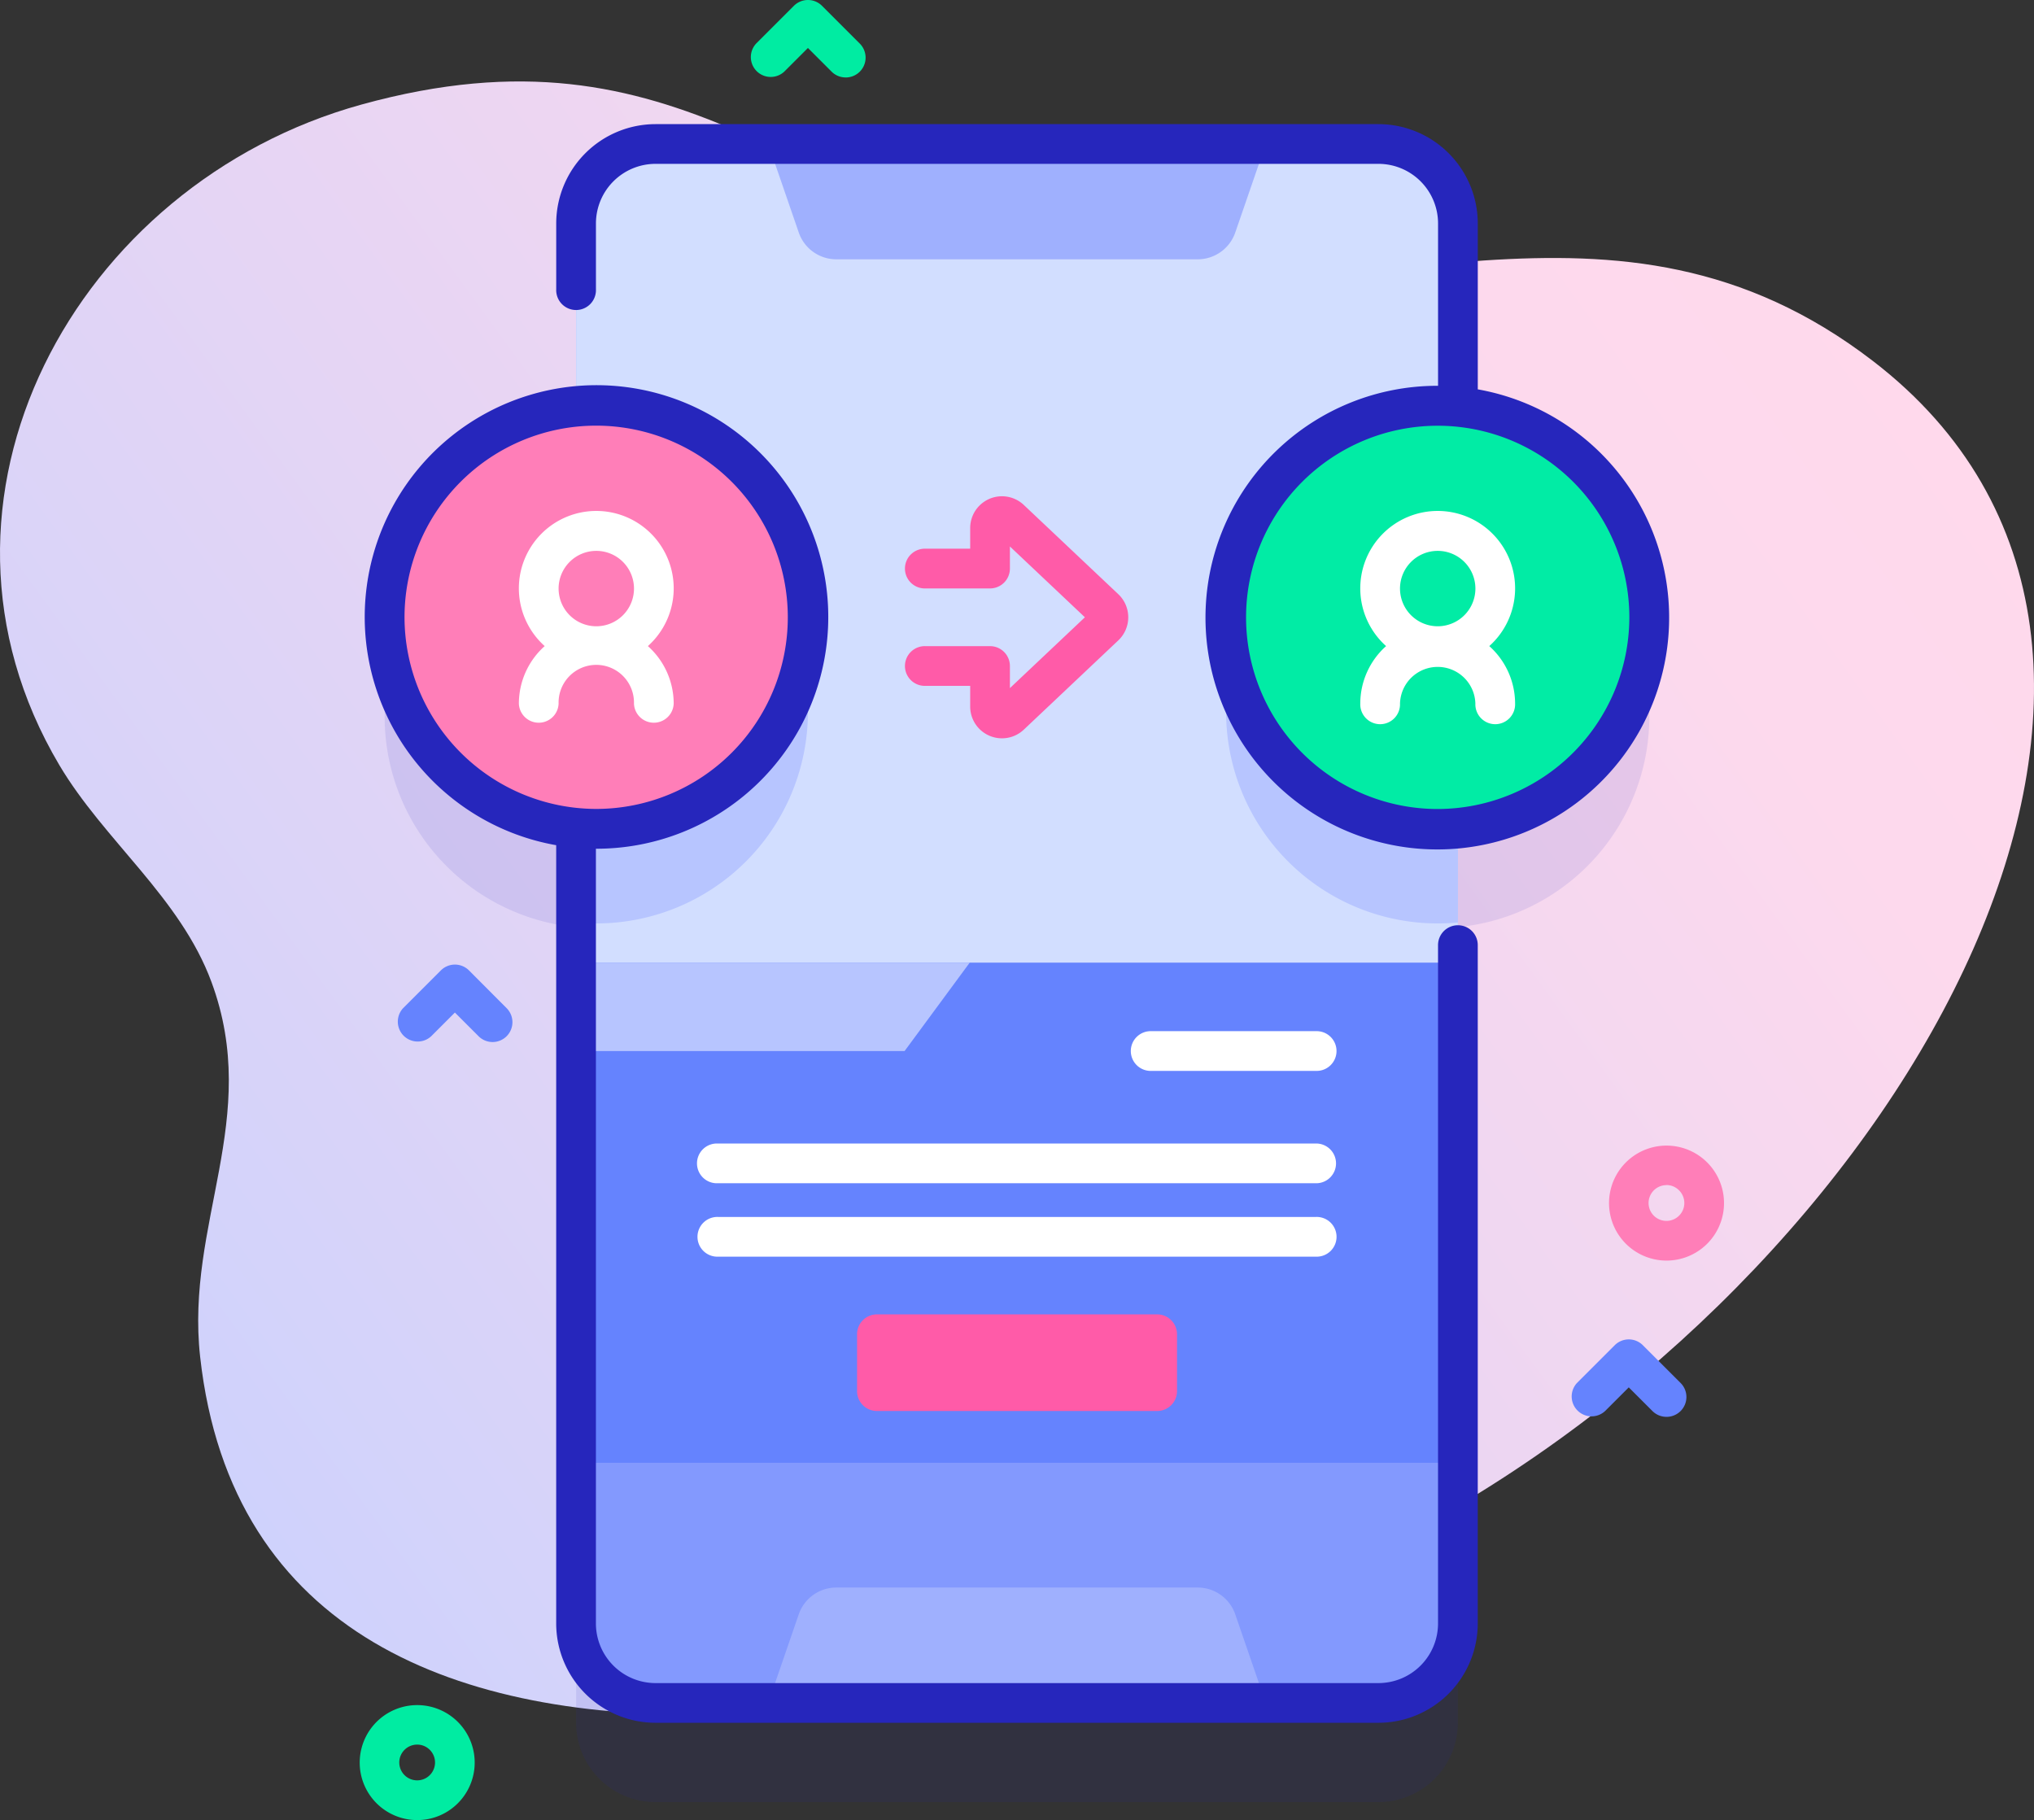
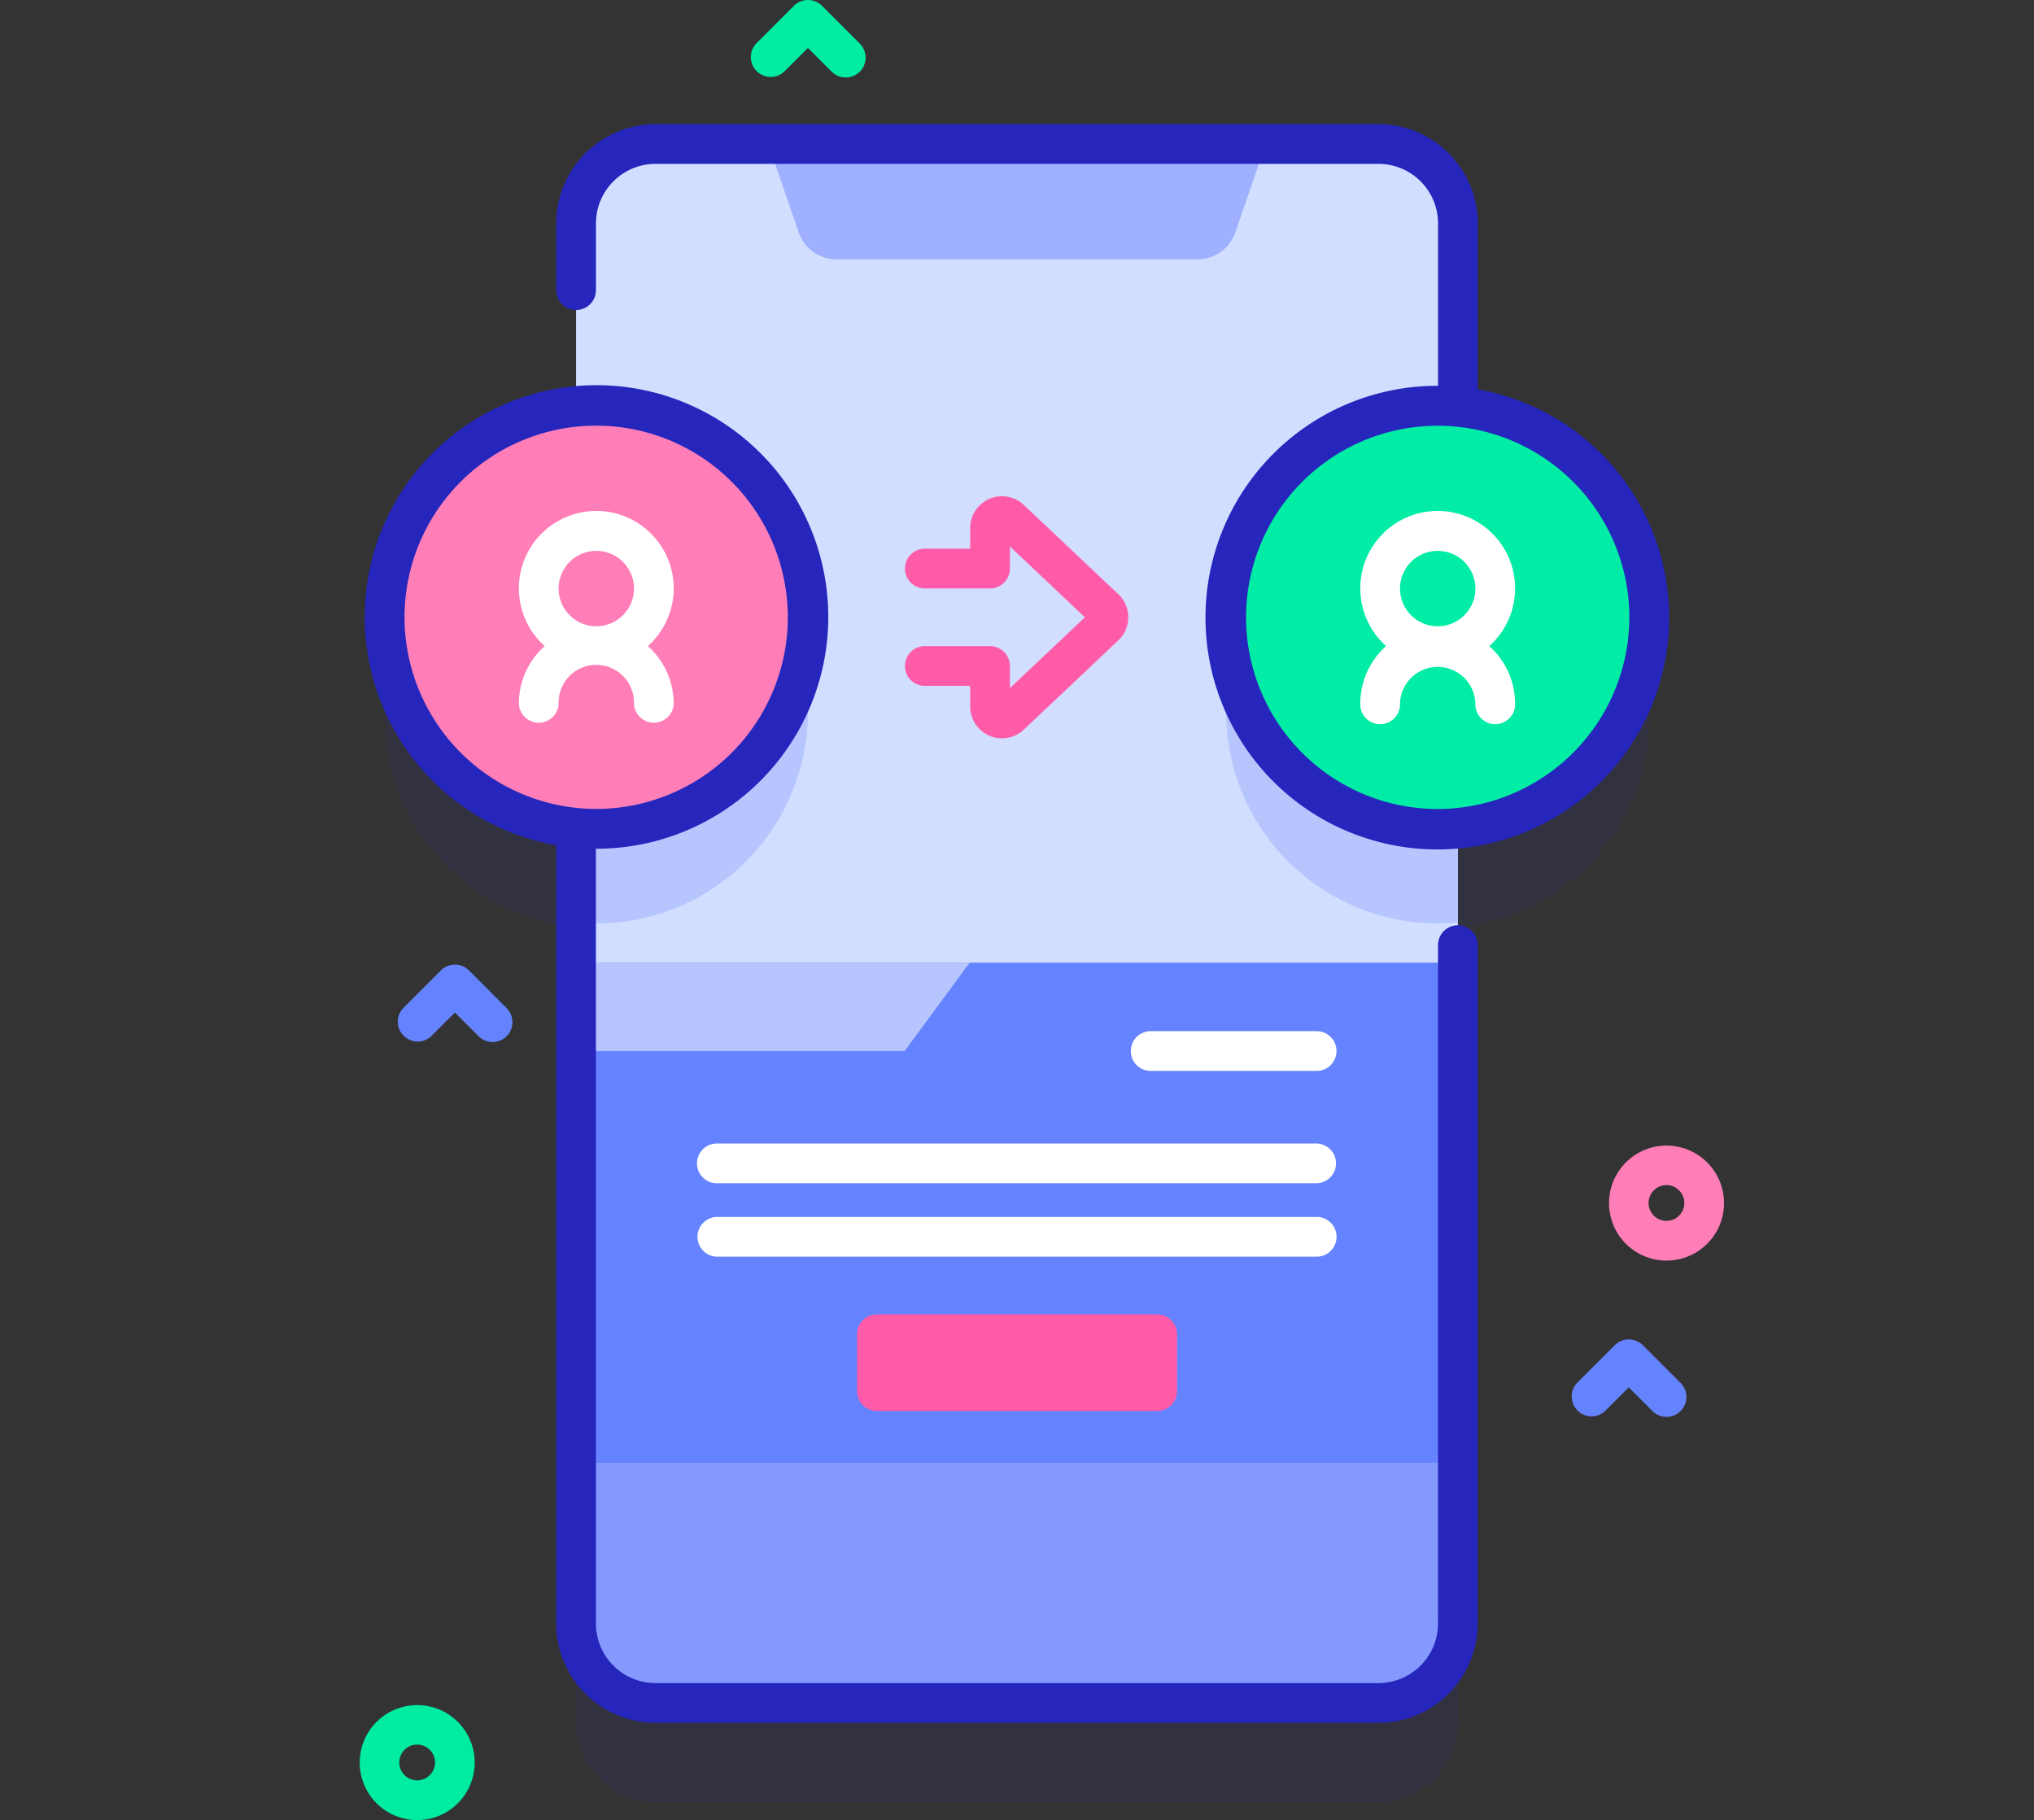
<svg xmlns="http://www.w3.org/2000/svg" width="74.296" height="66.484" viewBox="0 0 74.296 66.484">
  <rect x="0" y="0" width="74.296" height="66.484" fill="#333333" stroke="none" />
  <defs>
    <linearGradient id="linear-gradient" x1="-0.018" y1="0.795" x2="0.91" y2="0.24" gradientUnits="objectBoundingBox">
      <stop offset="0" stop-color="#c6d1ff" />
      <stop offset="0.463" stop-color="#e6d5f4" />
      <stop offset="0.852" stop-color="#fdd9ed" />
      <stop offset="1" stop-color="#ffd9ec" />
    </linearGradient>
  </defs>
  <g id="Groupe_727" data-name="Groupe 727" transform="translate(0 -26.92)">
    <g id="Groupe_713" data-name="Groupe 713" transform="translate(0 29.895)">
-       <path id="Tracé_1941" data-name="Tracé 1941" d="M68.416,57.632c-9.493-7.3-18.7-1.35-28.97-3.453C29.1,52.061,24.981,45.008,13.2,48.263,2.763,51.147-3.57,62.709,2.167,72.389c1.635,2.758,4.42,4.839,5.558,7.926,1.836,4.979-.959,8.8-.414,13.694,2.265,20.33,33.313,12.455,44.738,6.13C69.967,90.22,82.087,68.143,68.416,57.632Z" transform="translate(0 -47.418)" fill="url(#linear-gradient)" />
-     </g>
+       </g>
    <g id="Groupe_726" data-name="Groupe 726" transform="translate(13.133 26.92)">
      <path id="Tracé_1942" data-name="Tracé 1942" d="M143.026,105.449a7.73,7.73,0,0,0-6.991-7.694V91.063a2.9,2.9,0,0,0-2.9-2.9H106.725a2.9,2.9,0,0,0-2.9,2.9v6.692a7.729,7.729,0,0,0,0,15.388V142.2a2.9,2.9,0,0,0,2.9,2.9h26.407a2.9,2.9,0,0,0,2.9-2.9v-29.06A7.73,7.73,0,0,0,143.026,105.449Z" transform="translate(-95.914 -79.274)" fill="#2626bc" opacity="0.1" style="isolation: isolate" />
      <g id="Groupe_715" data-name="Groupe 715" transform="translate(7.909 5.259)">
        <path id="Tracé_1943" data-name="Tracé 1943" d="M177.221,66.063V117.2a2.9,2.9,0,0,1-2.9,2.9H147.912a2.9,2.9,0,0,1-2.9-2.9V66.063a2.9,2.9,0,0,1,2.9-2.9h26.407A2.9,2.9,0,0,1,177.221,66.063Z" transform="translate(-145.01 -63.161)" fill="#8399fe" />
        <path id="Tracé_1944" data-name="Tracé 1944" d="M177.221,97.24V66.063a2.9,2.9,0,0,0-2.9-2.9H147.912a2.9,2.9,0,0,0-2.9,2.9V97.24Z" transform="translate(-145.01 -63.161)" fill="#d2deff" />
        <path id="Tracé_1945" data-name="Tracé 1945" d="M317.1,152.866v15.39c-.244.023-.489.035-.739.035a7.73,7.73,0,1,1,0-15.46c.25,0,.495.012.739.035Z" transform="translate(-284.887 -139.819)" fill="#b7c5ff" />
        <path id="Tracé_1946" data-name="Tracé 1946" d="M153.479,160.561a7.73,7.73,0,0,1-7.73,7.73c-.25,0-.495-.012-.739-.035v-15.39c.244-.023.489-.035.739-.035a7.73,7.73,0,0,1,7.73,7.73Z" transform="translate(-145.01 -139.819)" fill="#b7c5ff" />
        <path id="Tracé_1947" data-name="Tracé 1947" d="M145.013,269.237h32.211v18.269H145.013Z" transform="translate(-145.013 -239.333)" fill="#6583fe" />
        <path id="Tracé_1948" data-name="Tracé 1948" d="M159.392,269.237H145.013v3.229h12Z" transform="translate(-145.013 -239.333)" fill="#b7c5ff" />
        <g id="Groupe_714" data-name="Groupe 714" transform="translate(7.02 0)">
          <path id="Tracé_1949" data-name="Tracé 1949" d="M209.071,67.377h-13.2A1.451,1.451,0,0,1,194.5,66.4l-1.114-3.234h18.172L210.443,66.4A1.452,1.452,0,0,1,209.071,67.377Z" transform="translate(-193.385 -63.164)" fill="#9fb0fe" />
-           <path id="Tracé_1950" data-name="Tracé 1950" d="M195.87,426.545h13.2a1.451,1.451,0,0,1,1.372.978l1.114,3.234H193.384l1.114-3.234a1.451,1.451,0,0,1,1.372-.978Z" transform="translate(-193.384 -373.815)" fill="#9fb0fe" />
        </g>
      </g>
      <g id="Groupe_721" data-name="Groupe 721" transform="translate(0.192 4.534)">
        <g id="Groupe_719" data-name="Groupe 719">
          <g id="Groupe_716" data-name="Groupe 716" transform="translate(31.46 10.283)">
            <circle id="Ellipse_5" data-name="Ellipse 5" cx="7.73" cy="7.73" r="7.73" fill="#01eca5" />
            <path id="Tracé_1951" data-name="Tracé 1951" d="M347.125,160.5a2.828,2.828,0,1,0-3.769,0,2.818,2.818,0,0,0-.943,2.1.726.726,0,1,0,1.451,0,1.377,1.377,0,0,1,2.753,0,.726.726,0,1,0,1.451,0,2.818,2.818,0,0,0-.943-2.1Zm-3.261-2.1a1.377,1.377,0,1,1,1.377,1.376A1.378,1.378,0,0,1,343.864,158.4Z" transform="translate(-337.511 -151.717)" fill="#fff" />
          </g>
          <g id="Groupe_718" data-name="Groupe 718">
            <circle id="Ellipse_6" data-name="Ellipse 6" cx="7.73" cy="7.73" r="7.73" transform="translate(0.726 10.283)" fill="#ff7eb8" />
            <path id="Tracé_1952" data-name="Tracé 1952" d="M135.327,160.5a2.828,2.828,0,1,0-3.769,0,2.818,2.818,0,0,0-.943,2.1.726.726,0,0,0,1.451,0,1.377,1.377,0,1,1,2.753,0,.726.726,0,0,0,1.451,0,2.818,2.818,0,0,0-.943-2.1Zm-3.261-2.1a1.377,1.377,0,1,1,1.376,1.376A1.378,1.378,0,0,1,132.066,158.4Z" transform="translate(-124.987 -141.434)" fill="#fff" />
            <g id="Groupe_717" data-name="Groupe 717">
              <path id="Tracé_1953" data-name="Tracé 1953" d="M131.759,143.732a.726.726,0,0,0-.726.726v24.779a2.179,2.179,0,0,1-2.177,2.177H102.45a2.179,2.179,0,0,1-2.177-2.177v-28.3h.013a8.466,8.466,0,1,0-1.464-.129v28.428a3.632,3.632,0,0,0,3.628,3.628h26.406a3.632,3.632,0,0,0,3.628-3.628V144.457A.725.725,0,0,0,131.759,143.732ZM93.282,132.483a7,7,0,1,1,7,7A7.012,7.012,0,0,1,93.282,132.483Z" transform="translate(-91.831 -114.469)" fill="#2626bc" />
              <path id="Tracé_1954" data-name="Tracé 1954" d="M173.675,67.85V61.791a3.632,3.632,0,0,0-3.628-3.628H143.641a3.632,3.632,0,0,0-3.628,3.628V64.2a.726.726,0,1,0,1.451,0V61.791a2.179,2.179,0,0,1,2.177-2.177h26.406a2.179,2.179,0,0,1,2.177,2.177v5.93h-.013a8.468,8.468,0,1,0,1.464.13Zm-1.464,15.33a7,7,0,1,1,7-7A7.012,7.012,0,0,1,172.211,83.18Z" transform="translate(-133.021 -58.163)" fill="#2626bc" />
            </g>
          </g>
        </g>
        <g id="Groupe_720" data-name="Groupe 720" transform="translate(19.758 13.592)">
          <path id="Tracé_1955" data-name="Tracé 1955" d="M231.508,160.671a1.161,1.161,0,0,1-1.161-1.161v-.755h-1.63a.726.726,0,1,1,0-1.451h2.355a.726.726,0,0,1,.726.726v.807l2.739-2.587-2.739-2.587v.807a.726.726,0,0,1-.726.726h-2.355a.726.726,0,1,1,0-1.451h1.63v-.755a1.161,1.161,0,0,1,1.958-.844l3.452,3.26a1.161,1.161,0,0,1,0,1.688l-3.451,3.26a1.16,1.16,0,0,1-.8.317Z" transform="translate(-227.992 -151.828)" fill="#ff5ba8" />
        </g>
      </g>
      <g id="Groupe_725" data-name="Groupe 725" transform="translate(12.353 37.666)">
        <g id="Groupe_722" data-name="Groupe 722" transform="translate(15.846)">
          <path id="Tracé_1956" data-name="Tracé 1956" d="M291.572,287.937h-6.008a.726.726,0,1,1,0-1.451h6.008a.726.726,0,1,1,0,1.451Z" transform="translate(-284.838 -286.486)" fill="#fff" />
        </g>
        <g id="Groupe_723" data-name="Groupe 723" transform="translate(0 4.101)">
          <path id="Tracé_1957" data-name="Tracé 1957" d="M198.2,316.2H176.364a.726.726,0,1,1,0-1.451H198.2a.726.726,0,1,1,0,1.451Z" transform="translate(-175.638 -314.746)" fill="#fff" />
        </g>
        <g id="Groupe_724" data-name="Groupe 724" transform="translate(0.018 6.786)">
          <path id="Tracé_1958" data-name="Tracé 1958" d="M198.321,334.7H176.485a.726.726,0,1,1,0-1.451h21.837a.726.726,0,1,1,0,1.451Z" transform="translate(-175.759 -333.249)" fill="#fff" />
        </g>
      </g>
      <path id="Tracé_1959" data-name="Tracé 1959" d="M226.7,361.313H216.465a.726.726,0,0,1-.726-.726v-2.077a.726.726,0,0,1,.726-.726H226.7a.726.726,0,0,1,.726.726v2.077A.726.726,0,0,1,226.7,361.313Z" transform="translate(-197.566 -309.773)" fill="#ff5ba8" />
      <path id="Tracé_1960" data-name="Tracé 1960" d="M398.975,366.907a.724.724,0,0,1-.513-.212l-.865-.865-.865.865a.726.726,0,0,1-1.026-1.026l1.379-1.379a.726.726,0,0,1,1.026,0l1.379,1.379a.725.725,0,0,1-.513,1.238Z" transform="translate(-351.236 -315.153)" fill="#6583fe" />
      <path id="Tracé_1961" data-name="Tracé 1961" d="M103.49,272.555a.724.724,0,0,1-.513-.212l-.865-.865-.865.865a.726.726,0,0,1-1.026-1.026l1.379-1.379a.726.726,0,0,1,1.026,0L104,271.316a.725.725,0,0,1-.513,1.239Z" transform="translate(-98.629 -234.492)" fill="#6583fe" />
      <path id="Tracé_1962" data-name="Tracé 1962" d="M192.353,29.749a.724.724,0,0,1-.513-.212l-.865-.865-.865.865a.726.726,0,0,1-1.026-1.026l1.379-1.379a.726.726,0,0,1,1.026,0l1.379,1.379a.725.725,0,0,1-.513,1.239Z" transform="translate(-174.597 -26.92)" fill="#00eca2" />
      <path id="Tracé_1963" data-name="Tracé 1963" d="M407.1,319.46a2.1,2.1,0,1,1,1.488-.615,2.1,2.1,0,0,1-1.488.615Zm0-2.756a.653.653,0,1,0,.462.191A.65.65,0,0,0,407.1,316.7Z" transform="translate(-359.363 -273.414)" fill="#ff7eb8" />
      <path id="Tracé_1964" data-name="Tracé 1964" d="M92.61,460.289a2.1,2.1,0,1,1,1.488-.616A2.09,2.09,0,0,1,92.61,460.289Zm0-2.757a.653.653,0,1,0,.462.191A.649.649,0,0,0,92.61,457.532Z" transform="translate(-90.506 -393.806)" fill="#00eca2" />
    </g>
  </g>
</svg>